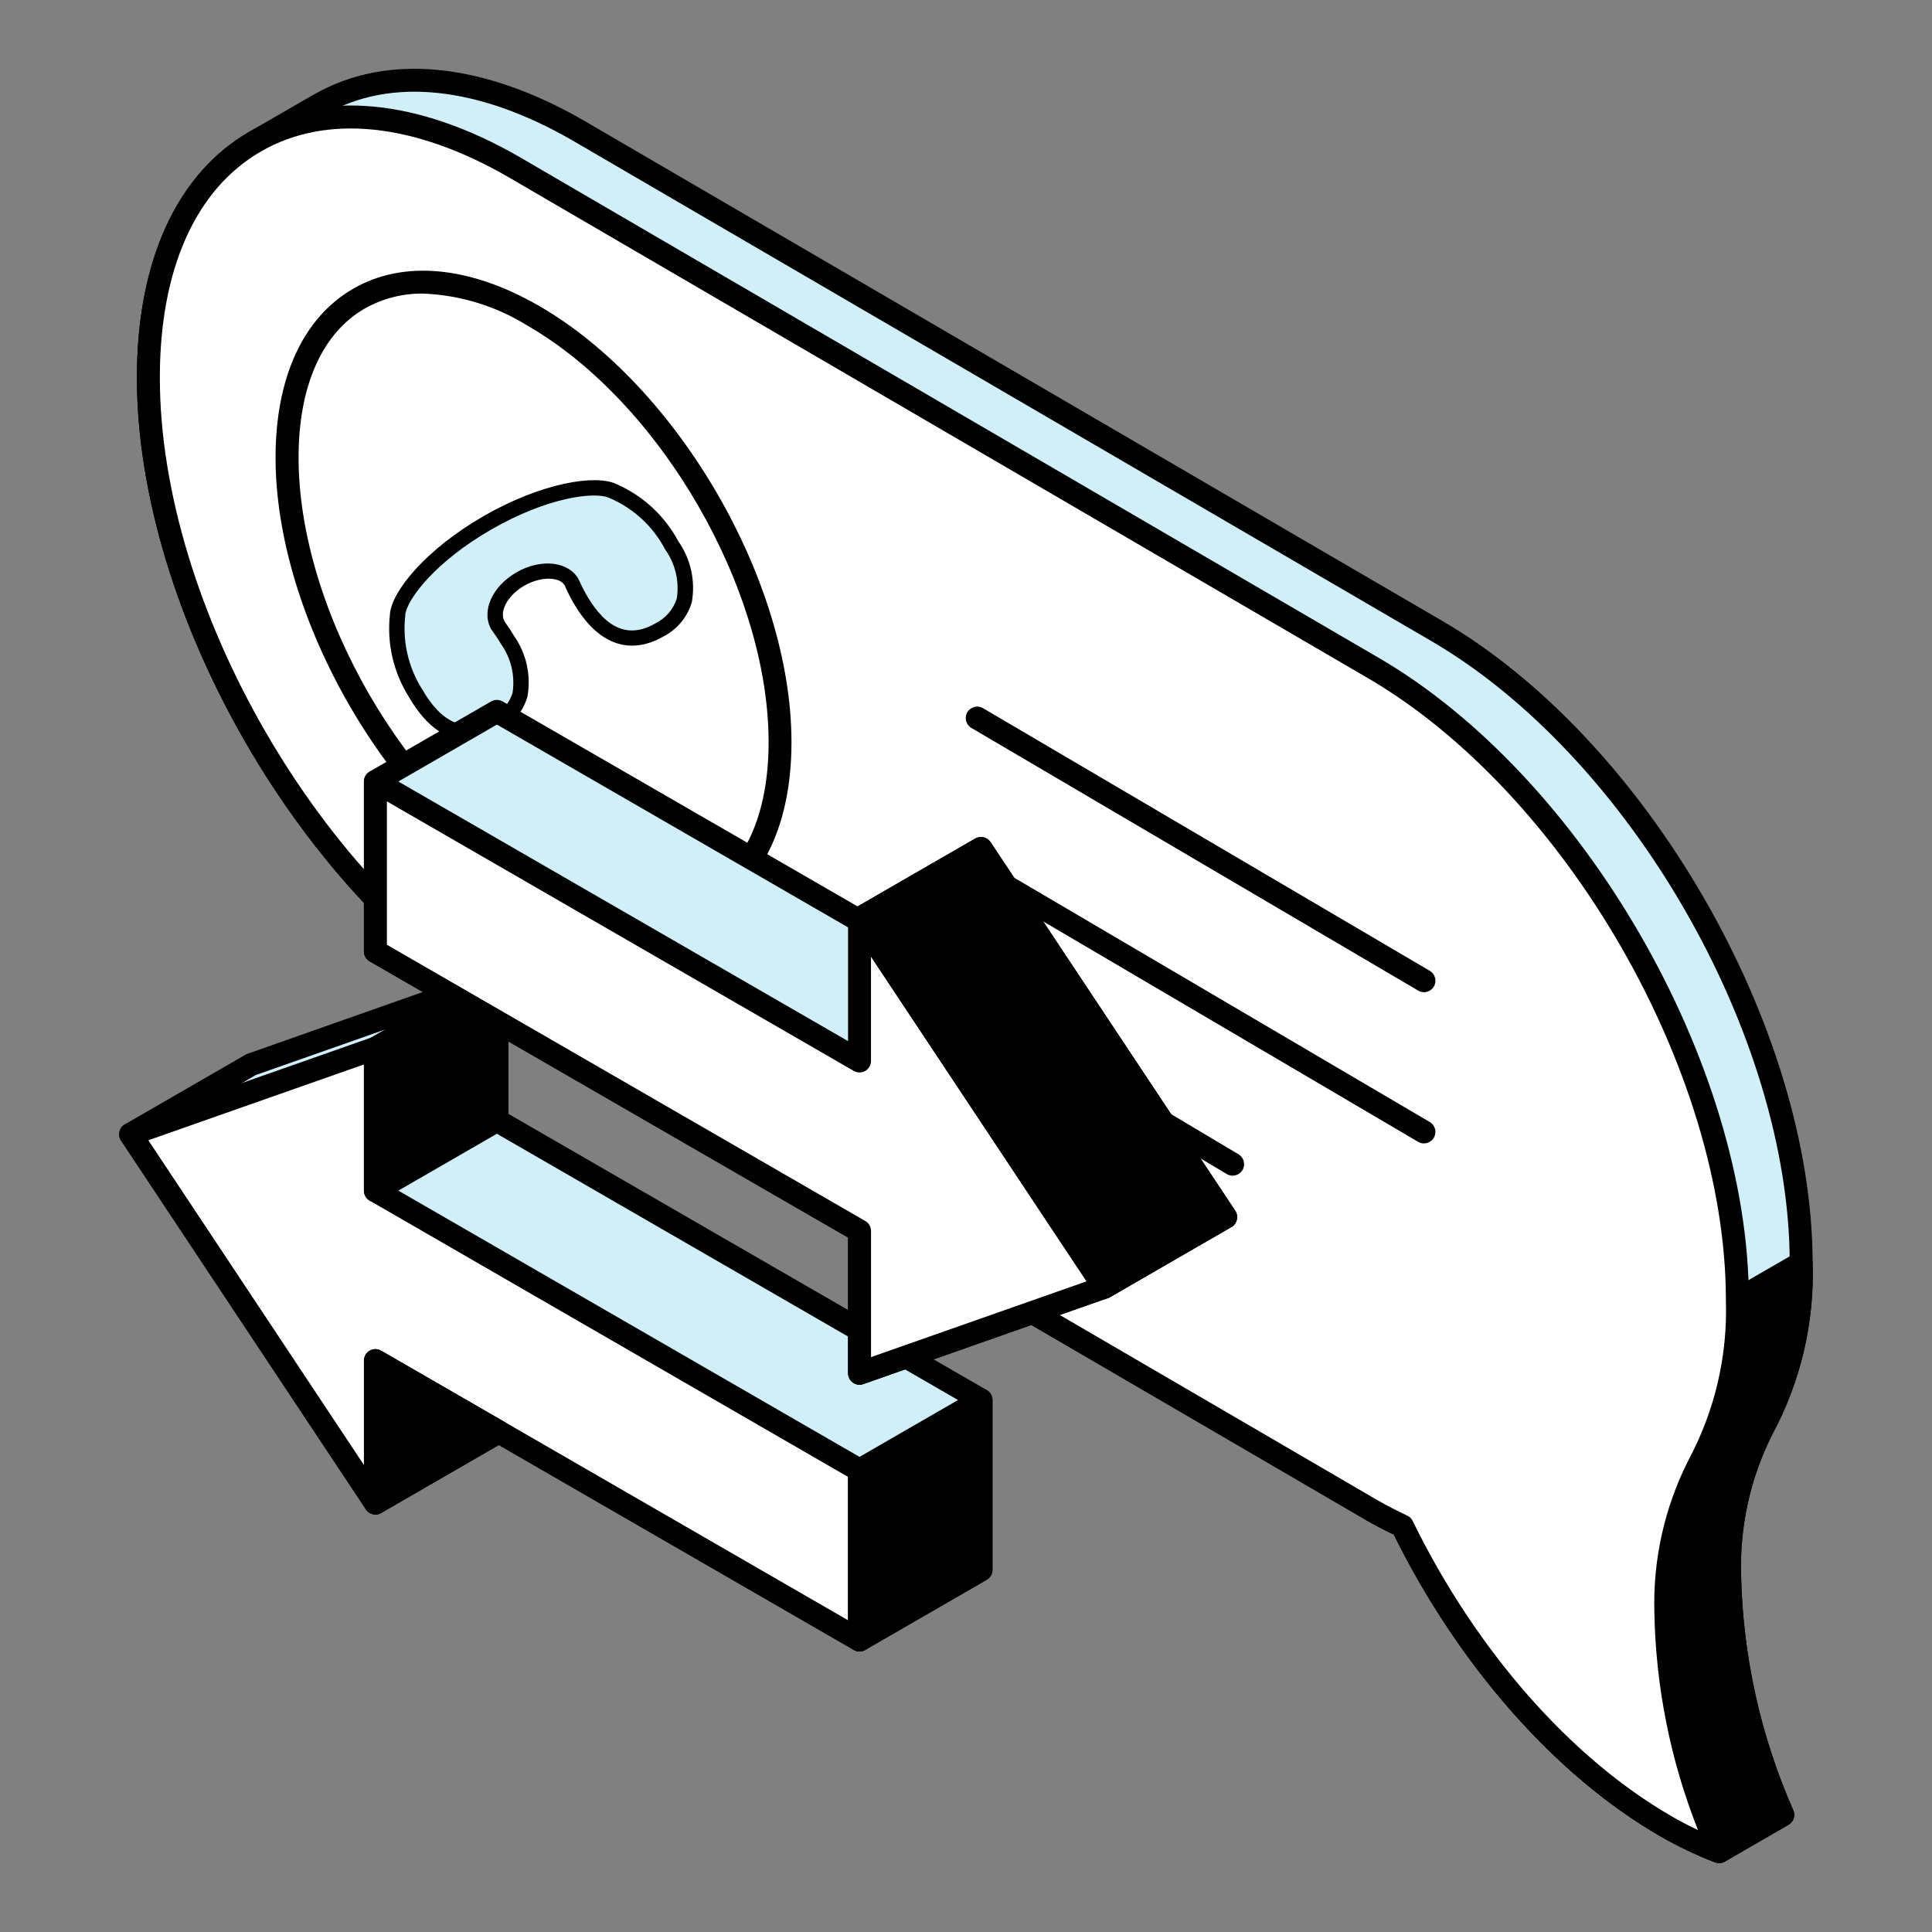
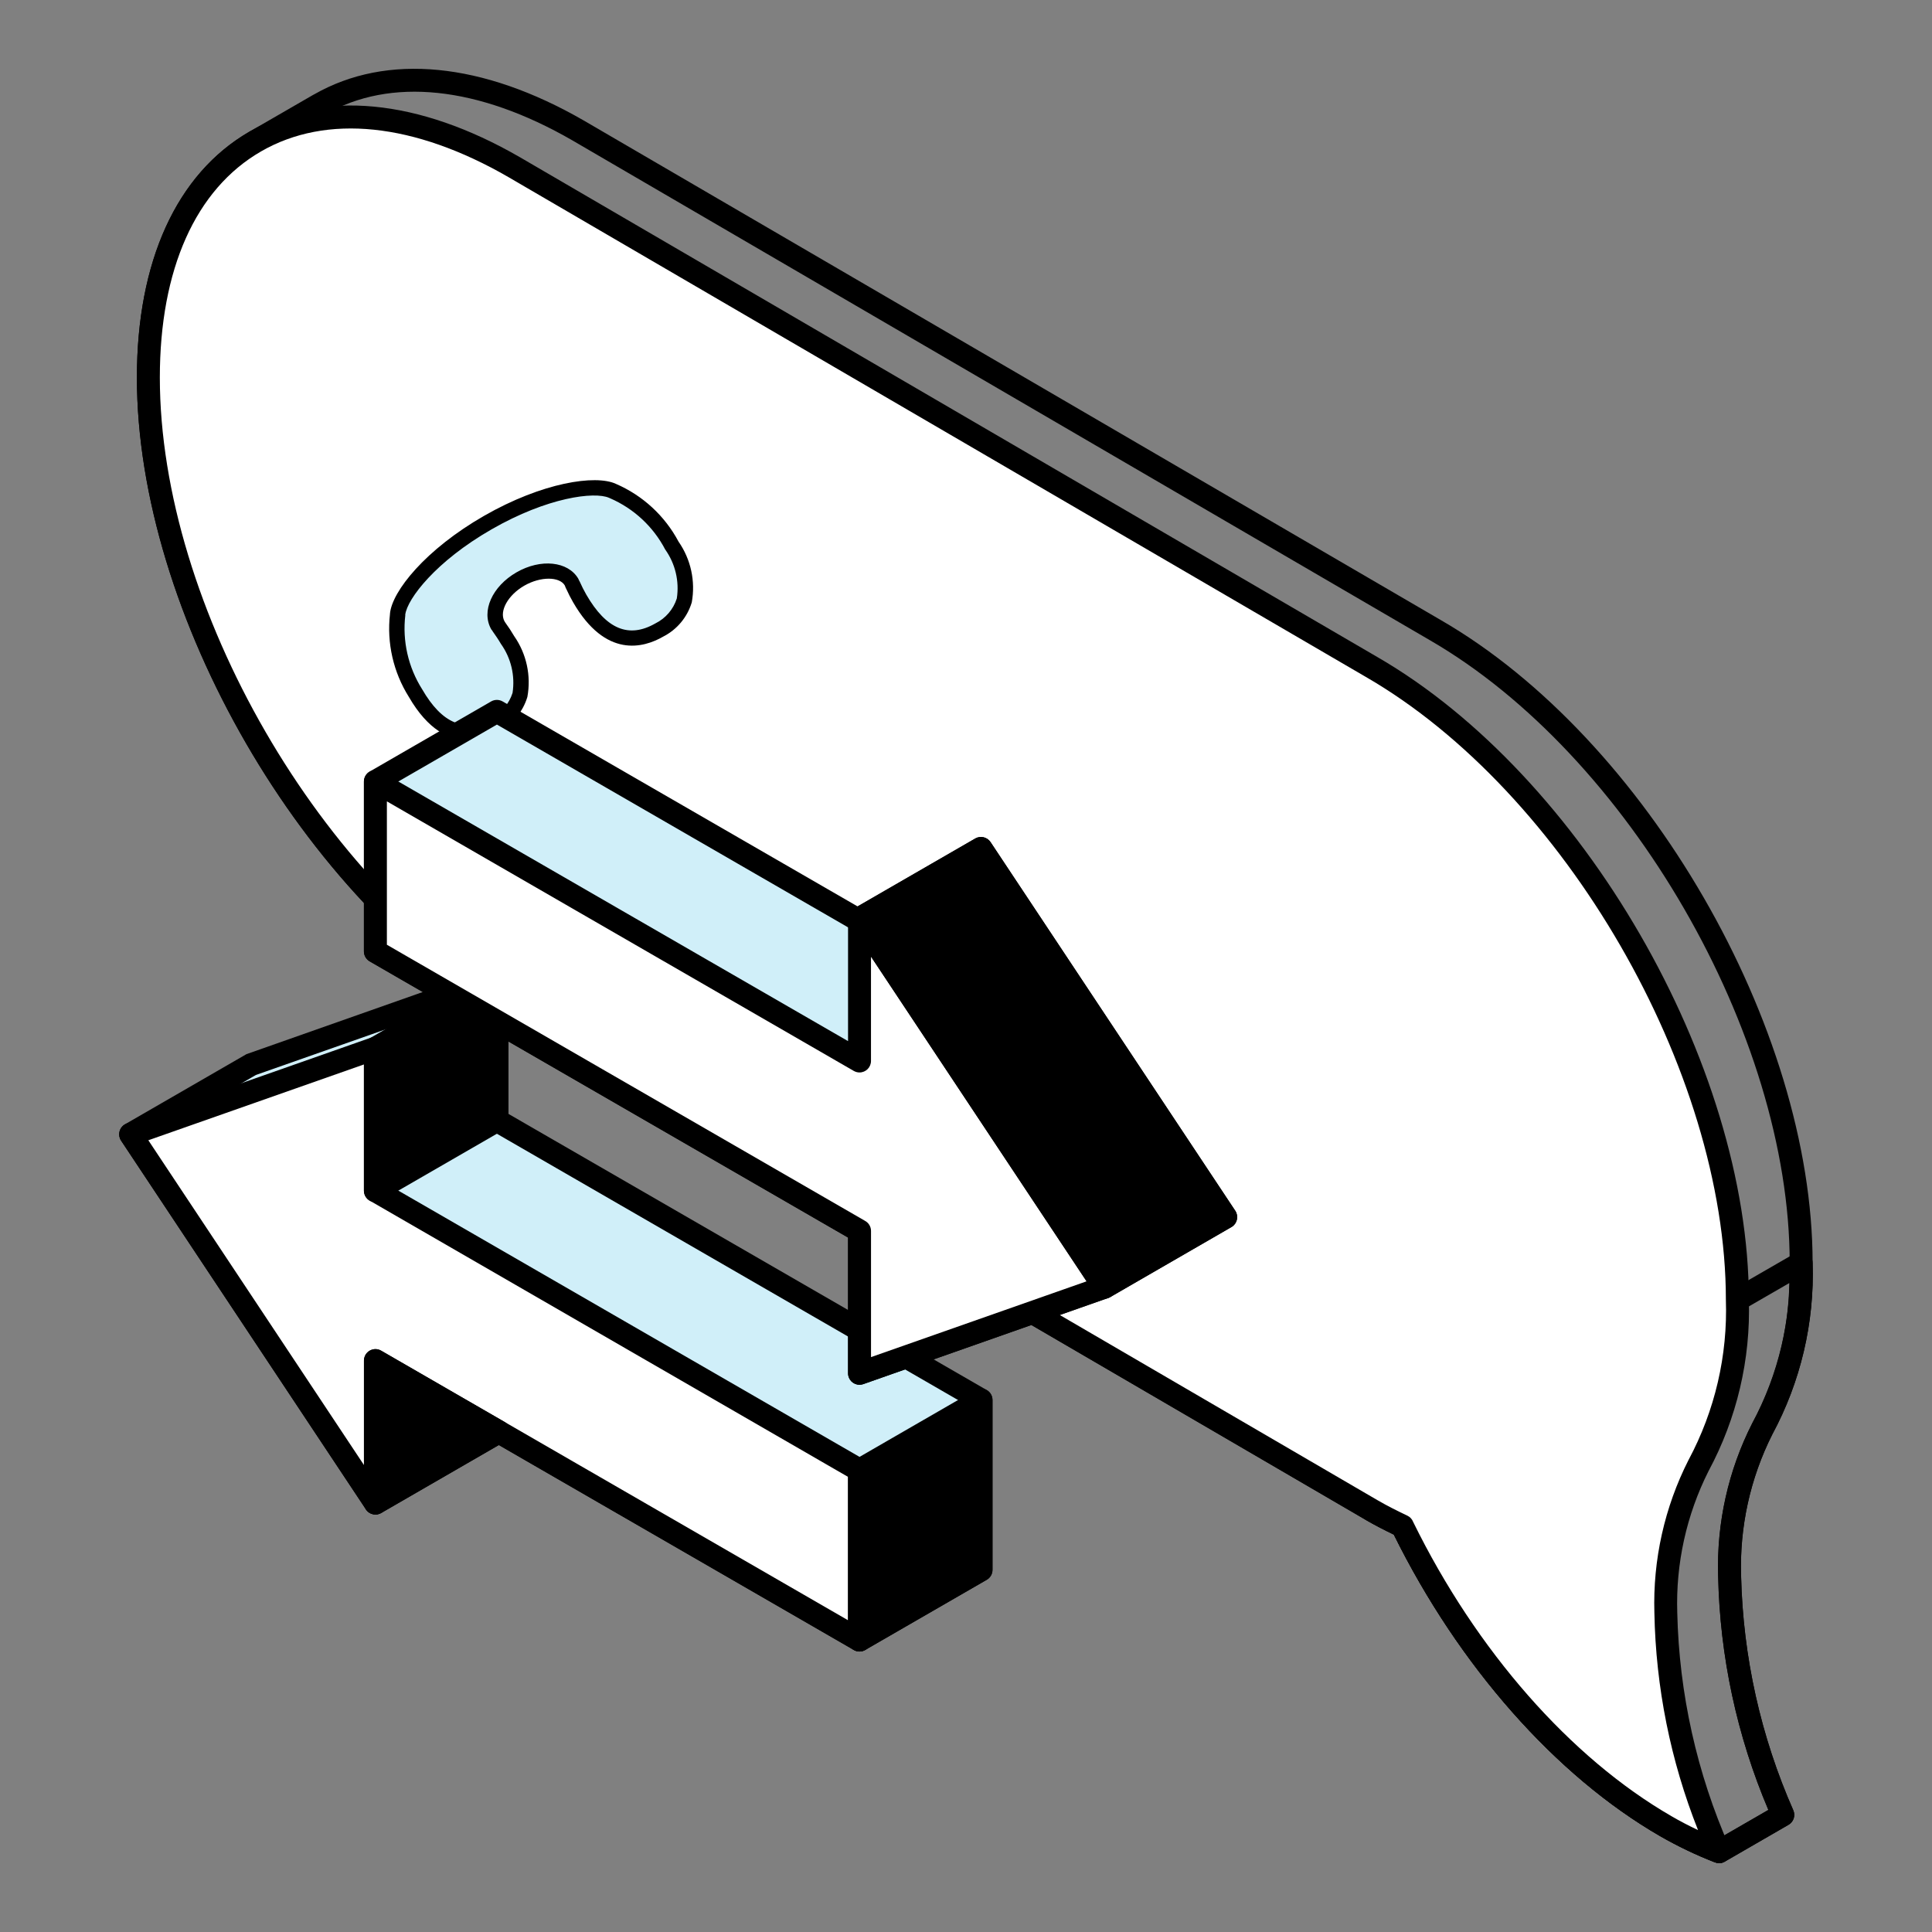
<svg xmlns="http://www.w3.org/2000/svg" id="Layer_1" data-name="Layer 1" viewBox="0 0 141.732 141.732">
  <rect x="0" y="0" width="141.732" height="141.732" fill="#808080" stroke="none" />
  <g id="Group_186" data-name="Group 186">
-     <path id="Path_970" data-name="Path 970" d="M105.293,46.222L42.407,9.566c-7.426-4.285-14.141-4.691-18.997-1.888h0l-4.659,2.689h-.009l-.047.027v.006c-4.821,2.81-7.808,8.785-7.81,17.295,0,17.076,12.021,37.858,26.84,46.42l62.892,36.66c.763.443,1.516.817,2.266,1.174h0c4.501,9.204,11.478,17.487,19.328,22.022,1.252.717,2.556,1.34,3.9,1.864l4.677-2.701c-2.437-5.528-3.762-11.481-3.901-17.521-.114-3.747.711-7.463,2.402-10.809,2.001-3.732,2.984-7.925,2.849-12.157,0-17.076-12.021-37.864-26.84-46.424" fill="#d0eff9" stroke-width="0" />
    <path id="Path_971" data-name="Path 971" d="M126.107,136.676c-.106 0-.212-.02-.311-.059-1.383-.539-2.723-1.181-4.01-1.92-7.652-4.42-14.762-12.471-19.534-22.118-.681-.328-1.365-.677-2.057-1.078l-62.892-36.656c-15.03-8.684-27.26-29.834-27.26-47.149,0-8.49,2.89-14.864,8.145-17.969.033-.023.067-.044.103-.062l4.694-2.711c.024-.015.05-.028.076-.039,5.332-3.04,12.346-2.351,19.765,1.926l62.887,36.656c15.026,8.683,27.261,29.836,27.261,47.16.139,4.381-.883,8.72-2.962,12.578-1.618,3.217-2.404,6.788-2.287,10.387.139,5.927,1.442,11.769,3.835,17.194.165.391.013.843-.355,1.054l-4.677,2.702c-.127.076-.273.116-.421.116M103.672,111.654c4.63,9.437,11.536,17.303,18.956,21.587,1.098.632,2.239,1.187,3.414,1.661l3.684-2.128c-2.308-5.434-3.558-11.259-3.684-17.161-.118-3.888.743-7.744,2.505-11.212,1.935-3.608,2.882-7.663,2.745-11.754,0-16.784-11.851-37.283-26.42-45.695L41.984,10.295c-6.909-3.983-13.354-4.659-18.153-1.886-.024.013-.049.027-.075.037l-4.575,2.645c-.02.015-.042.029-.064.042-4.764,2.772-7.389,8.654-7.392,16.564,0,16.78,11.851,37.278,26.42,45.69l62.892,36.658c.743.432,1.477.798,2.207,1.144.196.093.349.259.427.462" fill="#000" stroke-width="0" />
-     <path id="Path_972" data-name="Path 972" d="M102.882,111.948h0c4.501,9.204,11.479,17.487,19.328,22.022,1.252.717,2.556,1.34,3.901,1.864l4.677-2.701c-2.437-5.528-3.762-11.481-3.901-17.521-.114-3.747.711-7.463,2.402-10.809,2-3.732,2.983-7.925,2.848-12.157l-31.456,18.158c.743.43,1.477.793,2.204,1.144" fill="#000" stroke-width="0" />
    <path id="Path_973" data-name="Path 973" d="M126.107,136.676c-.106 0-.212-.02-.311-.059-1.383-.539-2.723-1.18-4.01-1.92-7.654-4.42-14.762-12.471-19.534-22.12-.658-.32-1.321-.658-1.992-1.04-.402-.232-.54-.747-.308-1.149.074-.128.18-.234.308-.308l31.456-18.158c.402-.232.917-.094,1.149.308.074.128.113.274.113.423.139,4.381-.883,8.72-2.962,12.578-1.618,3.217-2.404,6.788-2.287,10.387.139,5.927,1.442,11.769,3.835,17.194.165.391.013.843-.355,1.054l-4.677,2.702c-.127.076-.273.116-.421.116M103.676,111.659c4.63,9.437,11.536,17.303,18.956,21.587,1.098.632,2.239,1.187,3.414,1.661l3.684-2.128c-2.308-5.434-3.558-11.259-3.684-17.161-.118-3.888.743-7.744,2.505-11.212,1.721-3.157,2.652-6.685,2.713-10.28l-28.852,16.656c.281.141.561.279.841.413.195.094.346.26.423.462" fill="#000" stroke-width="0" />
    <path id="Path_974" data-name="Path 974" d="M124.607,107.505c2-3.732,2.982-7.925,2.847-12.157,0-17.076-12.021-37.863-26.838-46.42L37.724,12.265c-14.823-8.557-26.838-1.645-26.84,15.43-.002,17.075,12.021,37.858,26.84,46.42l62.892,36.655c.763.443,1.516.817,2.266,1.174h0c4.501,9.204,11.479,17.487,19.328,22.022,1.252.717,2.556,1.34,3.9,1.864-2.438-5.527-3.763-11.48-3.9-17.52-.114-3.748.712-7.464,2.402-10.811" fill="#fff" stroke-width="0" />
    <path id="Path_975" data-name="Path 975" d="M126.107,136.677c-.106 0-.212-.02-.311-.059-1.383-.539-2.723-1.181-4.01-1.92-7.652-4.42-14.762-12.471-19.534-22.118-.681-.328-1.365-.677-2.057-1.078l-62.892-36.657c-15.026-8.684-27.26-29.834-27.26-47.15,0-8.56,2.936-14.97,8.263-18.044,5.345-3.087,12.389-2.417,19.838,1.884l62.893,36.662c15.026,8.681,27.259,29.832,27.259,47.15.138,4.377-.882,8.713-2.957,12.57-1.622,3.222-2.411,6.798-2.294,10.403.137,5.927,1.44,11.77,3.835,17.194.18.428-.021.922-.45,1.102-.103.043-.214.066-.326.066M103.672,111.654c4.63,9.437,11.536,17.303,18.956,21.587.622.362,1.26.694,1.94,1.015-2.015-5.078-3.1-10.478-3.202-15.941-.116-3.888.745-7.743,2.505-11.212.003-.006.007-.012.01-.017,1.927-3.605,2.869-7.654,2.73-11.739,0-16.782-11.851-37.28-26.417-45.69L37.303,12.995c-6.91-3.992-13.354-4.658-18.155-1.886-4.801,2.772-7.422,8.653-7.422,16.586,0,16.78,11.851,37.278,26.42,45.69l62.892,36.66c.743.432,1.477.798,2.207,1.144.196.093.349.259.427.462" fill="#000" stroke-width="0" />
    <path id="Path_976" data-name="Path 976" d="M57.222,54.447c0,11.503-8.091,16.156-18.081,10.389s-18.085-19.768-18.085-31.277,8.091-16.151,18.084-10.384c9.992,5.767,18.082,19.768,18.082,31.272" fill="#fff" stroke-width="0" />
-     <path id="Path_977" data-name="Path 977" d="M47.232,68.161c-3.015-.107-5.95-1.002-8.513-2.595-10.203-5.895-18.504-20.246-18.504-32.003,0-5.864,2.025-10.264,5.7-12.385s8.535-1.676,13.646,1.271c10.201,5.895,18.502,20.246,18.502,31.998,0,5.868-2.027,10.269-5.704,12.39-1.56.889-3.329,1.346-5.125,1.323M31.051,21.538c-1.503-.022-2.984.356-4.293,1.096-3.134,1.808-4.855,5.692-4.855,10.929,0,11.22,7.923,24.923,17.663,30.544,4.565,2.635,8.816,3.085,11.956,1.271s4.863-5.692,4.863-10.933c0-11.212-7.922-24.916-17.661-30.539-2.307-1.443-4.95-2.259-7.669-2.368M57.221,54.447" fill="#000" stroke-width="0" />
-     <path id="Path_978" data-name="Path 978" d="M90.427,86.25c-.148-.001-.293-.041-.421-.116l-18.687-11.14c-.407-.226-.554-.738-.329-1.145s.738-.554,1.145-.329c.008.005.017.009.025.014l18.687,11.14c.403.232.541.746.31,1.149-.15.261-.429.422-.73.422M104.46,72.787c-.148-.001-.293-.041-.421-.116l-32.722-19.237c-.417-.206-.588-.711-.382-1.129.206-.417.711-.588,1.129-.382.033.016.065.035.096.056l32.722,19.237c.403.232.541.746.31,1.149-.15.261-.429.422-.73.422M104.461,83.884c-.148-.002-.293-.041-.421-.116l-32.722-19.237c-.407-.226-.554-.738-.329-1.145s.738-.554,1.145-.329c.008.005.017.009.025.014l32.722,19.237c.403.232.541.746.31,1.149-.15.261-.429.422-.73.422" fill="#000" stroke-width="0" />
    <path id="Path_979" data-name="Path 979" d="M44.955,36.013l-.009-.006c-1.226-.578-4.848-.149-9.16,2.329s-6.494,5.394-6.613,6.734c.001.004.001.008,0,.012-.244,2.009.215,4.041,1.299,5.75,1.867,3.228,3.972,3.381,5.838,2.312s2.787-2.964.925-6.194c-.194-.335-.406-.644-.626-.952h.016c-.031-.042-.065-.076-.092-.116,0-.006-.008-.015-.015-.021-.578-1.015.165-2.526,1.661-3.387s3.183-.741,3.77.265c0,0,.008.015.01.023.023.045.036.091.055.139.001-.005.001-.01,0-.015.154.348.325.687.514,1.017,1.867,3.236,3.972,3.384,5.837,2.312s2.79-2.964.925-6.194c-.943-1.794-2.476-3.208-4.339-4.004" fill="#d0eff9" stroke-width="0" />
    <path id="Path_980" data-name="Path 980" d="M34.311,54.292c-1.336,0-2.9-.715-4.323-3.176-1.133-1.807-1.62-3.945-1.38-6.064-.001-.01-.001-.021,0-.031.146-1.644,2.611-4.716,6.894-7.174s8.184-3.042,9.678-2.352c1.97.851,3.592,2.346,4.599,4.241.902,1.296,1.251,2.898.97,4.451-.326,1.09-1.084,1.999-2.098,2.515-1.444.833-4.221,1.61-6.606-2.517-.179-.309-.342-.627-.488-.952-.022-.034-.04-.069-.055-.106,0-.016-.069-.17-.073-.186-.385-.642-1.763-.668-2.965.023s-1.849,1.87-1.461,2.601c.003.006.006.011.01.016.021.028.04.058.055.09h0c.235.322.454.655.655.999.903,1.297,1.251,2.9.966,4.455-.325,1.088-1.082,1.995-2.094,2.511-.692.415-1.479.643-2.285.661M29.734,45.124c-.224,1.898.21,3.816,1.23,5.433,1.464,2.531,3.121,3.219,5.07,2.1.749-.371,1.315-1.03,1.567-1.826.195-1.265-.112-2.555-.854-3.597-.185-.319-.388-.613-.596-.907-.018-.024-.034-.049-.047-.075l-.038-.05c.001.003.001.006,0,.009l-.028-.045c-.754-1.323.068-3.149,1.849-4.177s3.788-.817,4.539.469c.021.036.038.075.051.116.018.027.034.055.047.084.146.33.309.653.488.966,1.466,2.543,3.121,3.225,5.07,2.108.749-.371,1.316-1.031,1.569-1.829.195-1.264-.112-2.554-.854-3.595-.877-1.675-2.301-2.999-4.035-3.752-.031-.01-.061-.023-.089-.039-1.062-.462-4.495-.05-8.617,2.319-4.084,2.344-6.165,5.077-6.325,6.242v.017c0,.01,0,.022-.006.032h0" fill="#000" stroke-width="0" />
    <path id="Path_981" data-name="Path 981" d="M71.966,102.705l-35.513-20.504v-10.449l-17.956,6.313-8.914,5.147,17.959,27.047,9.05-5.227,26.469,15.278,8.912-5.146-.007-12.46Z" fill="#d0eff9" stroke-width="0" />
    <path id="Path_982" data-name="Path 982" d="M63.055,121.157c-.148-.001-.293-.041-.421-.116l-26.037-15.034-8.63,4.985c-.386.219-.875.103-1.122-.265l-17.963-27.051c-.257-.387-.151-.909.236-1.166.015-.01.03-.019.045-.028l8.914-5.148,18.099-6.377c.257-.093.544-.053.765.107.223.157.355.414.355.687v9.962l35.092,20.262c.26.151.42.429.421.729v12.461c-0.0.301-.161.579-.421.729l-8.912,5.145c-.128.075-.273.115-.421.116M36.597,104.196c.148.001.293.041.421.116l26.042,15.038,8.07-4.662v-11.492l-35.097-20.266c-.26-.151-.42-.429-.421-.729v-9.261l-16.836,5.918-7.996,4.639,17.025,25.646,8.366-4.841c.128-.074.273-.114.421-.116" fill="#000" stroke-width="0" />
    <path id="Path_983" data-name="Path 983" d="M9.582,83.212l17.959,27.047v-10.45l35.514,20.503v-12.461l-35.515-20.504h0v-10.447l-17.958,6.312Z" fill="#fff" stroke-width="0" />
    <path id="Path_984" data-name="Path 984" d="M63.055,121.157c-.148-.001-.293-.041-.421-.116l-34.252-19.771v8.994c.001.464-.375.841-.839.842-.284.001-.549-.142-.704-.38l-17.958-27.049c-.256-.387-.151-.908.236-1.165.058-.039.121-.07.187-.093l17.959-6.313c.257-.093.544-.053.765.107.223.158.355.414.355.687v9.96l35.095,20.261c.26.151.42.429.421.729v12.465c.001.463-.373.84-.837.841h-.005M27.54,98.971c.148.001.293.041.421.116l34.251,19.775v-10.518l-35.093-20.266c-.26-.151-.42-.429-.421-.729v-9.261l-15.816,5.562,15.818,23.825v-7.661c-.001-.463.373-.84.837-.841h.005" fill="#000" stroke-width="0" />
    <path id="Path_985" data-name="Path 985" d="M27.537,99.813l9.05,5.225-9.05,5.227 0-10.451ZM27.537,76.9v10.447l8.914-5.146v-10.449l-8.914,5.148ZM71.963,102.706l-8.913,5.146v12.458l8.913-5.146v-12.458Z" fill="#000" stroke-width="0" />
    <path id="Path_986" data-name="Path 986" d="M63.055,121.157c-.463.001-.84-.373-.841-.837v-12.47c0-.301.16-.579.421-.729l8.913-5.146c.402-.232.917-.094,1.149.308.074.128.113.273.113.421v12.46c-0.0.301-.161.579-.421.729l-8.913,5.146c-.128.075-.273.114-.421.116M63.896,108.336v10.518l7.229-4.175v-10.518l-7.229,4.175ZM27.54,111.105c-.464.001-.841-.375-.841-.839v-10.453c-0-.465.376-.842.841-.842.148-0.0.293.039.421.113l9.05,5.225c.403.232.541.748.309,1.151-.074.128-.181.235-.309.309l-9.05,5.227c-.128.075-.273.115-.421.116M28.382,101.275v7.536l6.526-3.769-6.526-3.767ZM27.538,88.193c-.463.001-.84-.373-.841-.837-0-.002-0-.003,0-.005v-10.447c0-.301.16-.579.421-.731l8.915-5.152c.402-.232.917-.094,1.149.308.074.128.113.273.113.421v10.449c-0.0.301-.16.579-.421.729l-8.914,5.146c-.128.075-.273.114-.421.116M28.383,77.39v8.503l7.232-4.175v-8.511l-7.232,4.183Z" fill="#000" stroke-width="0" />
    <path id="Path_987" data-name="Path 987" d="M71.969,62.239l-8.914,5.146v.157l-26.6-15.357-8.914,5.147v12.46l35.512,20.503h.006v10.444l17.956-6.311,8.912-5.146-17.958-27.044Z" fill="#d0eff9" stroke-width="0" />
    <path id="Path_988" data-name="Path 988" d="M63.055,101.588c-.464-.001-.841-.377-.841-.841v-9.958l-35.098-20.262c-.26-.151-.42-.429-.421-.729v-12.465c0-.301.161-.579.421-.729l8.914-5.147c.261-.149.581-.149.841,0l26.042,15.038,8.63-4.983c.385-.219.875-.104,1.121.265l17.954,27.047c.257.387.151.909-.236,1.166-.015.01-.03.019-.045.028l-8.906,5.147-18.099,6.375c-.089.032-.184.049-.279.049M63.437,89.55c.283.143.462.434.462.751v9.257l16.836-5.917,7.994-4.633-17.024-25.645-8.008,4.623c-.059.084-.135.155-.223.208-.248.169-.566.199-.841.079l-26.179-15.118-8.073,4.663v11.492l35.055,20.239Z" fill="#000" stroke-width="0" />
    <path id="Path_989" data-name="Path 989" d="M81.01,94.435l-17.956-27.047v10.449l-35.513-20.504v12.464l35.512,20.504h.007v10.444l17.951-6.31Z" fill="#fff" stroke-width="0" />
    <path id="Path_990" data-name="Path 990" d="M63.055,101.588c-.464-.001-.841-.377-.841-.841v-9.958l-35.093-20.266c-.26-.151-.42-.429-.421-.729v-12.46c-0-.465.376-.842.841-.842.148-0.0.293.039.421.113l34.251,19.772v-8.992c.001-.465.379-.84.844-.839.282.001.544.142.699.377l17.956,27.047c.256.387.151.908-.236,1.165-.058.039-.121.07-.187.093l-17.956,6.311c-.089.032-.183.049-.277.049M63.436,89.55c.284.143.463.434.462.751v9.257l15.816-5.56-15.818-23.823v7.659c0.0.465-.376.842-.841.842-.148 0-.293-.039-.421-.113l-34.252-19.775v10.518l35.054,20.242Z" fill="#000" stroke-width="0" />
    <path id="Path_991" data-name="Path 991" d="M71.969,62.239l-8.914,5.146,17.956,27.047,8.912-5.146-17.954-27.047Z" fill="#000" stroke-width="0" />
    <path id="Path_992" data-name="Path 992" d="M81.01,95.276c-.282-0-.546-.142-.702-.377l-17.956-27.047c-.257-.387-.152-.909.235-1.167.015-.01.03-.02.046-.029l8.915-5.145c.385-.219.875-.104,1.121.265l17.954,27.047c.257.387.151.909-.236,1.166-.015.01-.03.019-.045.028l-8.913,5.146c-.128.074-.273.114-.421.116M64.249,67.668l17.023,25.646,7.453-4.302-17.02-25.646-7.455,4.302Z" fill="#000" stroke-width="0" />
  </g>
</svg>